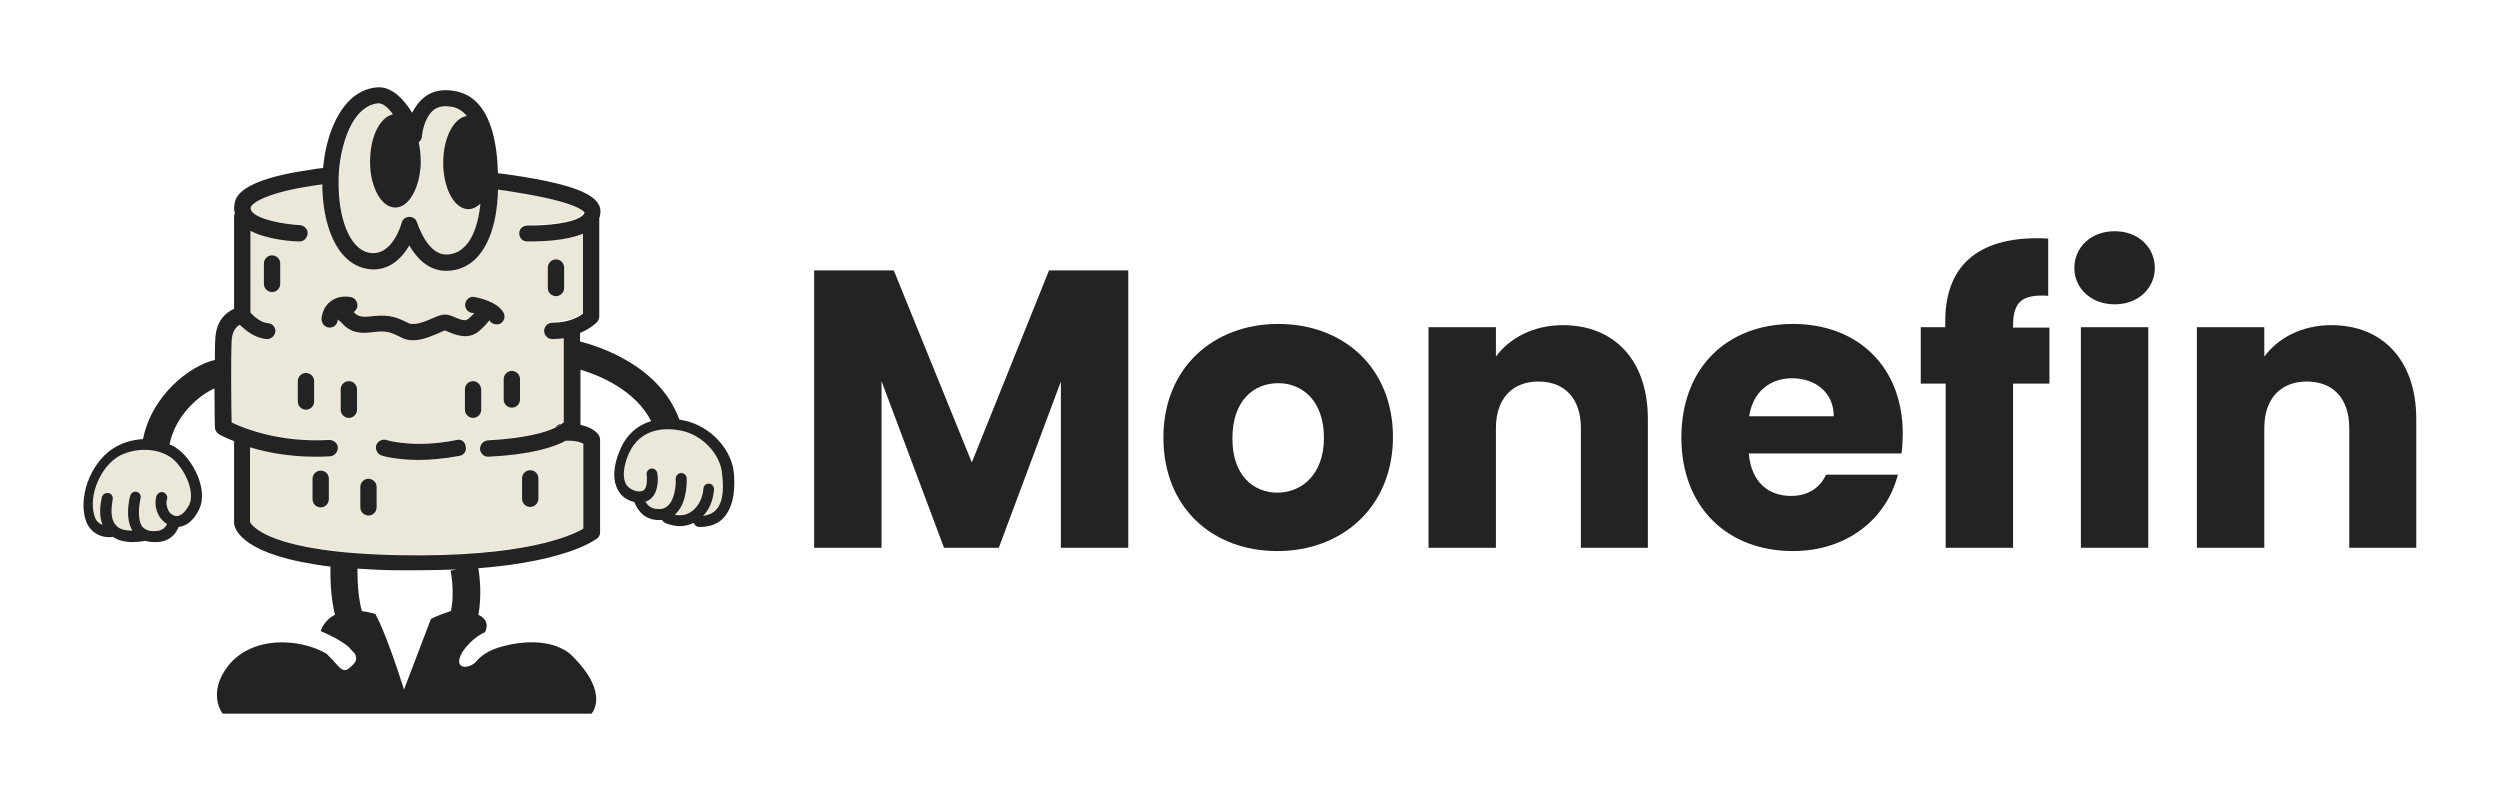
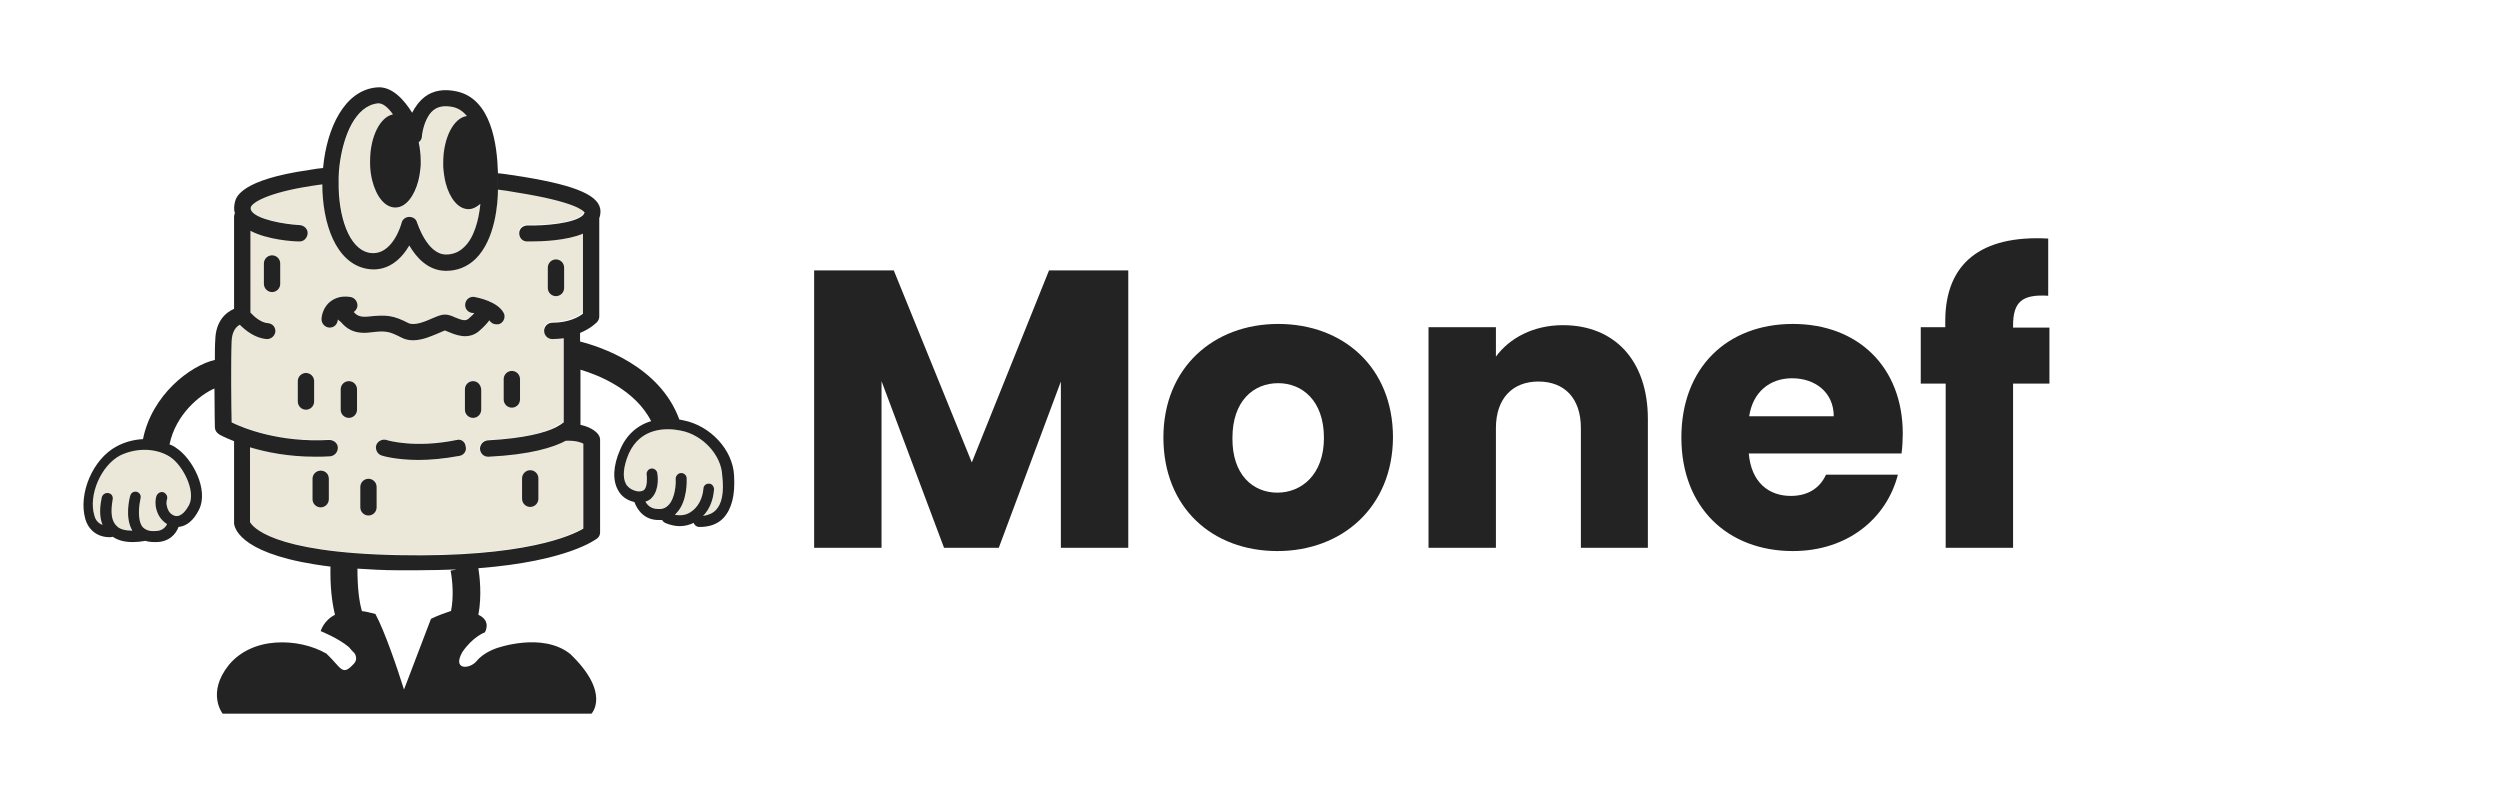
<svg xmlns="http://www.w3.org/2000/svg" version="1.1" id="Layer_1" x="0px" y="0px" viewBox="0 0 612 196" style="enable-background:new 0 0 612 196;" xml:space="preserve">
  <style type="text/css">
	.st0{fill:#232323;}
	.st1{fill:#EBE8DA;}
</style>
  <g>
    <g>
      <g>
        <path class="st0" d="M199.3,66.2h19.5l19.1,47l18.9-47h19.4v67.9h-16.5V93.4l-15.2,40.7h-13.4l-15.3-40.8v40.8h-16.5V66.2z" />
        <path class="st0" d="M312.7,134.9c-15.9,0-27.9-10.6-27.9-27.8c0-17.1,12.3-27.8,28.1-27.8c15.9,0,28.1,10.6,28.1,27.8     C340.9,124.2,328.5,134.9,312.7,134.9z M312.7,120.6c5.9,0,11.4-4.4,11.4-13.4c0-9.2-5.4-13.4-11.2-13.4c-6,0-11.2,4.3-11.2,13.4     C301.6,116.2,306.7,120.6,312.7,120.6z" />
        <path class="st0" d="M387,104.8c0-7.4-4.1-11.4-10.4-11.4c-6.3,0-10.4,4.1-10.4,11.4v29.3h-16.5v-54h16.5v7.2     c3.3-4.5,9.1-7.7,16.4-7.7c12.5,0,20.8,8.5,20.8,23v31.5H387V104.8z" />
        <path class="st0" d="M438.9,134.9c-15.9,0-27.3-10.6-27.3-27.8c0-17.1,11.2-27.8,27.3-27.8c15.8,0,26.9,10.4,26.9,26.9     c0,1.5-0.1,3.2-0.3,4.8h-37.4c0.6,7.1,4.9,10.4,10.3,10.4c4.6,0,7.3-2.3,8.6-5.2h17.6C461.9,126.8,452.4,134.9,438.9,134.9z      M428.2,101.9h20.7c0-5.9-4.6-9.3-10.2-9.3C433.3,92.6,429.1,95.9,428.2,101.9z" />
        <path class="st0" d="M476.2,93.9h-6V80.1h6v-1.5c0-14.1,8.7-21.1,25.2-20.2v14c-6.4-0.4-8.6,1.5-8.6,7.3v0.5h8.9v13.7h-8.9v40.2     h-16.5V93.9z" />
-         <path class="st0" d="M507.8,65.6c0-5,4-9,9.9-9c5.8,0,9.8,4,9.8,9c0,4.9-4,8.9-9.8,8.9C511.8,74.5,507.8,70.5,507.8,65.6z      M509.4,80.1h16.5v54h-16.5V80.1z" />
-         <path class="st0" d="M575.1,104.8c0-7.4-4.1-11.4-10.4-11.4c-6.3,0-10.4,4.1-10.4,11.4v29.3h-16.5v-54h16.5v7.2     c3.3-4.5,9.1-7.7,16.4-7.7c12.5,0,20.8,8.5,20.8,23v31.5h-16.4V104.8z" />
      </g>
    </g>
    <g>
      <path class="st1" d="M46.3,123.6c-0.6,1.1-1.8,3-3.4,2.7c-0.8-0.2-1.3-0.7-1.6-1.2c-0.5-0.9-0.7-2-0.4-2.9    c0.2-0.7-0.2-1.4-0.9-1.7c-0.7-0.2-1.4,0.2-1.7,0.9c-0.5,1.6-0.2,3.5,0.7,5c0.5,0.8,1.1,1.4,1.9,1.9c-0.4,0.8-1.2,1.7-2.9,1.7    c0,0,0,0,0,0c0,0,0,0-0.1,0c-1.4,0.1-2.3-0.3-3-1c-1.4-1.8-0.8-5.6-0.5-7c0.2-0.7-0.2-1.4-0.9-1.6c-0.7-0.2-1.4,0.2-1.6,0.9    c-0.2,0.6-1.4,5.4,0.5,8.6c-1.7,0-3-0.3-3.8-1.1c-1.3-1.2-1.6-3.3-1-6.6c0.1-0.7-0.3-1.4-1.1-1.5c-0.7-0.1-1.4,0.3-1.6,1.1    c-0.4,1.9-0.7,4.5,0.2,6.7c-1-0.4-1.7-1.1-2-2.3c-1.5-5,1.6-12.2,6.3-14.7c3.8-2.1,8.6-1.9,12,0.3    C44.7,113.8,48.1,120.1,46.3,123.6z" />
      <path class="st1" d="M175.2,124.9c-0.8,0.8-1.8,1.2-3.1,1.4c1.6-1.6,2.5-3.9,2.7-6.5c0-0.7-0.5-1.4-1.2-1.4    c-0.7-0.1-1.4,0.5-1.4,1.2c-0.2,2.5-1.4,4.7-3.2,5.8c-1.1,0.7-2.4,0.9-3.8,0.6c0.1-0.1,0.3-0.3,0.4-0.4c2.8-2.9,2.5-8.3,2.5-8.5    c0-0.7-0.6-1.3-1.3-1.3c0,0-0.1,0-0.1,0c-0.7,0-1.3,0.7-1.3,1.4c0.1,1.2-0.1,4.8-1.8,6.5c-0.6,0.6-1.4,1-2.5,0.9c0,0,0,0,0,0    c-1.7,0-2.6-0.9-3.1-1.8c0.7-0.2,1.3-0.6,1.6-1c1.9-2,1.4-5.6,1.3-6c-0.1-0.7-0.8-1.2-1.5-1.1c-0.7,0.1-1.2,0.8-1.1,1.5    c0.1,0.7,0.2,2.9-0.6,3.7c-0.2,0.2-0.6,0.4-1.4,0.4c0,0,0,0-0.1,0c-1.3-0.2-2.3-0.8-2.9-1.7c-1-1.7-0.7-4.4,0.6-7.5    c2.9-6.5,9.2-6.4,12.7-5.7c5.4,1,10,6,10.2,11C177.3,120.6,176.7,123.4,175.2,124.9z" />
      <path class="st1" d="M126.5,46.9c-1.5-0.2-3-0.5-4.6-0.7c-0.1,3.6-0.7,12.4-5.5,17.1c-2,1.9-4.4,2.9-7.2,2.9H109    c-4.3-0.1-7.1-3.3-8.8-6.2c-2,3.4-5.4,6.6-10.4,5.7C82.3,64.4,79,54.7,79,45c-0.9,0.1-1.9,0.2-2.8,0.4    c-11.1,1.7-14.6,4.1-14.9,5.2c-0.1,0.4-0.1,0.7,0.2,1c1.5,2,7.8,3.2,11.8,3.4c1.1,0.1,1.9,1,1.9,2.1c-0.1,1.1-1,2-2.1,1.9    c-1.5-0.1-7.7-0.5-11.9-2.6v20c0.9,0.9,2.6,2.5,4.3,2.6c1.1,0.1,1.9,1,1.8,2.1c-0.1,1-0.9,1.8-2,1.8c-0.1,0-0.1,0-0.1,0    c-2.9-0.2-5.3-2.2-6.6-3.5c-0.8,0.4-1.9,1.5-2,4c-0.2,4.7-0.1,16.2,0,19.9c2.8,1.4,11.7,5,23.9,4.3c1.1-0.1,2,0.8,2.1,1.9    s-0.8,2-1.9,2.1c-1.2,0.1-2.4,0.1-3.6,0.1c-6.5,0-11.9-1.1-16-2.3v18.3c0.4,0.9,4.8,7.5,36.4,8.1c30.7,0.6,42.4-4.8,45.2-6.5    v-20.8c-0.5-0.3-1.8-0.8-4.3-0.7c-3,1.6-8.6,3.4-18.9,3.9h-0.1c-1.1,0-1.9-0.8-2-1.9c-0.1-1.1,0.8-2,1.9-2.1    c9.1-0.4,14-1.9,16.5-3.1c0.3-0.4,0.8-0.7,1.4-0.8c0.3-0.2,0.5-0.4,0.7-0.5V82.6c-0.9,0.1-1.8,0.2-2.8,0.2c-1.1,0-2-0.9-2-2    s0.9-2,2-2c4.1,0,6.5-1.5,7.5-2.2V57c-4.1,1.7-10.1,1.9-12.6,1.9c-0.6,0-0.9,0-1.1,0c-1.1,0-2-0.9-1.9-2c0-1.1,0.9-2,2-1.9    c4.1,0.1,11.5-0.4,13.6-2.5c0.1-0.1,0.2-0.3,0.3-0.4c0,0,0-0.1,0-0.1c0-0.1,0-0.2,0.1-0.2C142.9,51.5,140.9,49.2,126.5,46.9z     M68.6,69.5c0,1.1-0.9,2-2,2c-1.1,0-2-0.9-2-2v-5c0-1.1,0.9-2,2-2c1.1,0,2,0.9,2,2V69.5z M76.9,98.3c0,1.1-0.9,2-2,2    c-1.1,0-2-0.9-2-2v-5c0-1.1,0.9-2,2-2c1.1,0,2,0.9,2,2V98.3z M80.5,122.1c0,1.1-0.9,2-2,2c-1.1,0-2-0.9-2-2v-5c0-1.1,0.9-2,2-2    c1.1,0,2,0.9,2,2V122.1z M127.8,117.1c0-1.1,0.9-2,2-2c1.1,0,2,0.9,2,2v5c0,1.1-0.9,2-2,2c-1.1,0-2-0.9-2-2V117.1z M134.1,65.5    c0-1.1,0.9-2,2-2c1.1,0,2,0.9,2,2v5c0,1.1-0.9,2-2,2c-1.1,0-2-0.9-2-2V65.5z M87.4,100.3c0,1.1-0.9,2-2,2c-1.1,0-2-0.9-2-2v-5    c0-1.1,0.9-2,2-2c1.1,0,2,0.9,2,2V100.3z M92.2,124.2c0,1.1-0.9,2-2,2c-1.1,0-2-0.9-2-2v-5c0-1.1,0.9-2,2-2c1.1,0,2,0.9,2,2V124.2    z M112.6,111.6c-3.8,0.8-7.2,1-10,1c-5.6,0-8.9-1-9.2-1.1c-1-0.3-1.6-1.4-1.3-2.5c0.3-1,1.4-1.6,2.5-1.3c0.1,0,6.9,2,17.2-0.1    c1.1-0.2,2.1,0.5,2.3,1.5C114.3,110.3,113.6,111.3,112.6,111.6z M117.7,100.3c0,1.1-0.9,2-2,2c-1.1,0-2-0.9-2-2v-5    c0-1.1,0.9-2,2-2c1.1,0,2,0.9,2,2V100.3z M122.5,79.2c-0.3,0.2-0.6,0.2-1,0.2c-0.7,0-1.4-0.4-1.7-1c0,0,0,0,0,0    c-0.5,0.7-1.4,1.7-2.7,2.8c-2.6,2-5.5,0.8-7.2,0.1c-0.3-0.1-0.7-0.3-1-0.4c-0.3,0.1-0.9,0.4-1.4,0.6c-1.7,0.7-4,1.8-6.4,1.8    c-1,0-2-0.2-2.9-0.7c-3-1.5-3.7-1.7-7.7-1.2c-4.2,0.5-6-1.4-6.9-2.4c-0.1-0.1-0.2-0.2-0.3-0.3c-0.2-0.1-0.4-0.3-0.6-0.5    c0,0.1,0,0.1,0,0.1c-0.1,1.1-0.9,1.9-2,1.9c0,0-0.1,0-0.1,0c-1.1-0.1-1.9-1-1.9-2.1c0-0.3,0.2-2.8,2.2-4.3    c0.9-0.7,2.5-1.5,4.9-1.1c1.1,0.2,1.8,1.2,1.7,2.3c-0.1,0.6-0.5,1.1-0.9,1.4c0.7,0.7,1.3,1.3,3.5,1.1c4.6-0.5,6.2-0.3,9.9,1.6    c1.5,0.7,4.1-0.4,5.9-1.2c1.2-0.5,2.1-0.9,3-0.9c0.8,0,1.7,0.3,2.5,0.7c1.7,0.7,2.5,0.9,3.2,0.4c0.7-0.6,1.2-1.1,1.5-1.4    c-0.2-0.1-0.4-0.1-0.6-0.1c-1.1-0.2-1.8-1.2-1.6-2.3c0.2-1.1,1.2-1.8,2.3-1.6c0.9,0.2,5.6,1.1,7.1,3.9    C123.8,77.5,123.4,78.7,122.5,79.2z M127.3,92.8v5c0,1.1-0.9,2-2,2c-1.1,0-2-0.9-2-2v-5c0-1.1,0.9-2,2-2    C126.4,90.8,127.3,91.7,127.3,92.8z" />
      <path class="st0" d="M179.7,116.4c-0.3-6.3-5.8-12.2-12.4-13.5c-0.3-0.1-0.7-0.1-1-0.2l0,0c-4.8-13.2-19.6-17.9-24.3-19.1v-2.1    c2.7-1.1,4.1-2.6,4.2-2.7c0.3-0.4,0.5-0.8,0.5-1.3V53.4c0.2-0.5,0.3-1.1,0.3-1.6c0-3.8-5.5-6.3-18.8-8.5c-2.1-0.3-4.2-0.7-6.4-0.9    c0,1.6,0,3,0,3.9c0,0,0,0,0,0.1c1.5,0.2,3.1,0.4,4.6,0.7c14.5,2.3,16.4,4.5,16.7,4.9c0,0.1,0,0.1-0.1,0.2c0,0,0,0.1,0,0.1    c-0.1,0.1-0.1,0.2-0.3,0.4c-2.1,2-9.4,2.6-13.6,2.5c-1.1,0-2,0.8-2,1.9c0,1.1,0.8,2,1.9,2c0.2,0,0.6,0,1.1,0    c2.6,0,8.6-0.2,12.6-1.9v19.6c-1,0.8-3.5,2.2-7.5,2.2c-1.1,0-2,0.9-2,2s0.9,2,2,2c1,0,1.9-0.1,2.8-0.2v20.6    c-0.2,0.1-0.4,0.3-0.7,0.5c-0.4,0.2-0.8,0.5-1.4,0.8c-2.5,1.2-7.4,2.6-16.5,3.1c-1.1,0.1-1.9,1-1.9,2.1c0.1,1.1,0.9,1.9,2,1.9h0.1    c10.3-0.5,15.9-2.3,18.9-3.9c2.5-0.1,3.7,0.4,4.3,0.7v20.8c-2.8,1.7-14.5,7.1-45.2,6.5c-31.6-0.6-35.9-7.2-36.4-8.1v-18.3    c4,1.2,9.4,2.3,16,2.3c1.2,0,2.3,0,3.6-0.1c1.1-0.1,1.9-1,1.9-2.1s-1-1.9-2.1-1.9c-12.2,0.7-21.1-2.9-23.9-4.3    c-0.1-3.7-0.2-15.3,0-19.9c0.1-2.5,1.2-3.6,2-4c1.3,1.3,3.7,3.3,6.6,3.5c0,0,0.1,0,0.1,0c1,0,1.9-0.8,2-1.8c0.1-1.1-0.7-2-1.8-2.1    c-1.7-0.1-3.4-1.6-4.3-2.6v-20c4.2,2.2,10.4,2.6,11.9,2.6c1.1,0.1,2-0.8,2.1-1.9c0.1-1.1-0.8-2-1.9-2.1c-4-0.2-10.4-1.4-11.8-3.4    c-0.2-0.3-0.3-0.6-0.2-1c0.3-1,3.8-3.5,14.9-5.2c0.9-0.1,1.8-0.3,2.8-0.4c0-0.6,0-1.2,0-1.7c0-0.8,0.1-1.5,0.2-2.3    c-1.2,0.1-2.4,0.3-3.6,0.5C59,44,57.8,48.2,57.5,49.5c-0.2,0.9-0.3,1.8,0,2.7c-0.1,0.2-0.2,0.5-0.2,0.8v22.6    c-2.1,0.9-4.5,3.1-4.6,7.6c-0.1,1.3-0.1,3-0.1,4.9c-6,1.4-15.4,8.5-17.6,19.4c-2.2,0.1-4.5,0.7-6.5,1.8    c-5.8,3.1-9.4,11.6-7.6,17.8c0.8,2.7,3,4.4,5.9,4.4c0.1,0,0.2,0,0.3,0c0.2,0,0.4-0.1,0.5-0.1c1.3,0.9,2.9,1.3,5,1.3    c0.9,0,1.9-0.1,3-0.3c0.6,0.2,1.4,0.3,2.2,0.3c0.1,0,0.2,0,0.4,0c3.2,0,4.9-2,5.5-3.7c2-0.2,3.7-1.6,5-4.2    c2.5-5-1.7-12.6-5.5-15.1c-0.5-0.4-1.1-0.7-1.7-0.9c1.5-7.4,7.5-12.2,11-13.7c0,4.9,0.1,9.2,0.1,9.5c0,0.7,0.4,1.3,1,1.7    c0.1,0.1,1.4,0.8,3.7,1.7v20c0,0.1,0,0.2,0,0.2c0.2,1.5,2.2,7.9,23.6,10.5c-0.1,4.6,0.3,8.5,1.1,11.8c-2.8,1.4-3.5,4-3.5,4    s4.3,1.7,6.9,3.9c0.7,0.6,1.2,1.1,1.5,1.7c0.4,0.8,0.4,1.6-0.2,2.3c-3,3.3-3,1.2-6.8-2.4c-3.5-2-8-3-12.4-2.7    c-4.5,0.3-8.7,2.1-11.5,5.5c-5.5,6.9-1.5,11.9-1.5,11.9h46.1c0,0,0.1,0,1.2,0h43c0,0,4.8-5-5.2-14.6c-6.9-5.5-18.1-1.4-18.1-1.4    s-3.1,1-4.8,3.1c-1.7,2.1-6.1,2.3-3.5-2.2c2.6-3.8,5.5-4.8,5.5-4.8s1.7-2.8-1.6-4.3c0.9-4.7,0.3-9.6,0-11.4    c22-1.7,28.8-7.1,29.1-7.3c0.5-0.4,0.7-0.9,0.7-1.5v-22.7c0-0.3-0.1-0.7-0.3-1c-0.2-0.4-1.3-1.9-4.5-2.6c0,0,0,0,0,0V90.5    c4.4,1.3,13.4,4.9,17.3,12.6c-3.4,1-6.1,3.4-7.6,7c-1.7,3.9-1.9,7.4-0.5,9.9c0.8,1.5,2.2,2.5,4,2.9c0.7,1.9,2.4,4.4,5.9,4.4h0.2    c0.2,0,0.5,0,0.7,0c0.1,0.3,0.4,0.5,0.7,0.7c1.2,0.5,2.4,0.8,3.6,0.8c1.2,0,2.4-0.3,3.4-0.8c0.2,0.5,0.6,0.9,1.2,1    c0.1,0,0.2,0,0.3,0c2.4,0,4.4-0.7,5.8-2.2C179.1,124.6,180,121.3,179.7,116.4z M41.7,111.9c3,2,6.3,8.2,4.6,11.7    c-0.6,1.1-1.8,3-3.4,2.7c-0.8-0.2-1.3-0.7-1.6-1.2c-0.5-0.9-0.7-2-0.4-2.9c0.2-0.7-0.2-1.4-0.9-1.7c-0.7-0.2-1.4,0.2-1.7,0.9    c-0.5,1.6-0.2,3.5,0.7,5c0.5,0.8,1.1,1.4,1.9,1.9c-0.4,0.8-1.2,1.7-2.9,1.7c0,0,0,0,0,0c0,0,0,0-0.1,0c-1.4,0.1-2.3-0.3-3-1    c-1.4-1.8-0.8-5.6-0.5-7c0.2-0.7-0.2-1.4-0.9-1.6c-0.7-0.2-1.4,0.2-1.6,0.9c-0.2,0.6-1.4,5.4,0.5,8.6c-1.7,0-3-0.3-3.8-1.1    c-1.3-1.2-1.6-3.3-1-6.6c0.1-0.7-0.3-1.4-1.1-1.5c-0.7-0.1-1.4,0.3-1.6,1.1c-0.4,1.9-0.7,4.5,0.2,6.7c-1-0.4-1.7-1.1-2-2.3    c-1.5-5,1.6-12.2,6.3-14.7C33.5,109.5,38.4,109.7,41.7,111.9z M110.4,149.6h-0.1c-3.1,1-4.8,1.9-4.8,1.9l-6.6,17.3    c-1.8-5.7-4.7-14.2-7-18.5c-1.2-0.3-2.3-0.6-3.3-0.7c-0.7-2.4-1.1-5.8-1.1-10.4c3,0.2,6.4,0.4,10,0.4c1.6,0,3.1,0,4.6,0    c3.5,0,6.7-0.1,9.7-0.2l-1.5,0.3C110.8,142.1,111.1,146.3,110.4,149.6z M175.2,124.9c-0.8,0.8-1.8,1.2-3.1,1.4    c1.6-1.6,2.5-3.9,2.7-6.5c0-0.7-0.5-1.4-1.2-1.4c-0.7-0.1-1.4,0.5-1.4,1.2c-0.2,2.5-1.4,4.7-3.2,5.8c-1.1,0.7-2.4,0.9-3.8,0.6    c0.1-0.1,0.3-0.3,0.4-0.4c2.8-2.9,2.5-8.3,2.5-8.5c0-0.7-0.6-1.3-1.3-1.3c0,0-0.1,0-0.1,0c-0.7,0-1.3,0.7-1.3,1.4    c0.1,1.2-0.1,4.8-1.8,6.5c-0.6,0.6-1.4,1-2.5,0.9c0,0,0,0,0,0c-1.7,0-2.6-0.9-3.1-1.8c0.7-0.2,1.3-0.6,1.6-1c1.9-2,1.4-5.6,1.3-6    c-0.1-0.7-0.8-1.2-1.5-1.1c-0.7,0.1-1.2,0.8-1.1,1.5c0.1,0.7,0.2,2.9-0.6,3.7c-0.2,0.2-0.6,0.4-1.4,0.4c0,0,0,0-0.1,0    c-1.3-0.2-2.3-0.8-2.9-1.7c-1-1.7-0.7-4.4,0.6-7.5c2.9-6.5,9.2-6.4,12.7-5.7c5.4,1,10,6,10.2,11    C177.3,120.6,176.7,123.4,175.2,124.9z" />
      <path class="st0" d="M111.8,107.7c-10.2,2.1-17,0.1-17.2,0c-1-0.3-2.2,0.3-2.5,1.3c-0.3,1,0.3,2.2,1.3,2.5    c0.2,0.1,3.6,1.1,9.1,1.1c2.8,0,6.2-0.3,10-1c1.1-0.2,1.8-1.3,1.5-2.3C113.9,108.1,112.8,107.4,111.8,107.7z" />
-       <path class="st0" d="M137.4,103.8c-0.4,0.2-0.8,0.5-1.4,0.8C136.3,104.1,136.8,103.8,137.4,103.8z" />
      <path class="st0" d="M115.8,93.3c-1.1,0-2,0.9-2,2v5c0,1.1,0.9,2,2,2s2-0.9,2-2v-5C117.7,94.2,116.9,93.3,115.8,93.3z" />
      <path class="st0" d="M90.2,117.2c-1.1,0-2,0.9-2,2v5c0,1.1,0.9,2,2,2s2-0.9,2-2v-5C92.2,118.1,91.3,117.2,90.2,117.2z" />
      <path class="st0" d="M78.5,115.2c-1.1,0-2,0.9-2,2v5c0,1.1,0.9,2,2,2s2-0.9,2-2v-5C80.5,116,79.6,115.2,78.5,115.2z" />
      <path class="st0" d="M85.4,93.3c-1.1,0-2,0.9-2,2v5c0,1.1,0.9,2,2,2s2-0.9,2-2v-5C87.4,94.2,86.5,93.3,85.4,93.3z" />
      <path class="st0" d="M74.9,91.3c-1.1,0-2,0.9-2,2v5c0,1.1,0.9,2,2,2s2-0.9,2-2v-5C76.9,92.2,76,91.3,74.9,91.3z" />
      <path class="st0" d="M125.3,90.8c-1.1,0-2,0.9-2,2v5c0,1.1,0.9,2,2,2s2-0.9,2-2v-5C127.3,91.7,126.4,90.8,125.3,90.8z" />
      <path class="st0" d="M129.8,124.1c1.1,0,2-0.9,2-2v-5c0-1.1-0.9-2-2-2s-2,0.9-2,2v5C127.8,123.2,128.7,124.1,129.8,124.1z" />
      <path class="st0" d="M136.1,72.5c1.1,0,2-0.9,2-2v-5c0-1.1-0.9-2-2-2s-2,0.9-2,2v5C134.1,71.6,135,72.5,136.1,72.5z" />
      <path class="st0" d="M66.6,62.5c-1.1,0-2,0.9-2,2v5c0,1.1,0.9,2,2,2s2-0.9,2-2v-5C68.6,63.4,67.7,62.5,66.6,62.5z" />
      <path class="st0" d="M122.5,79.2c-0.3,0.2-0.6,0.2-1,0.2c-0.7,0-1.4-0.4-1.7-1c0,0,0,0,0,0c-0.5,0.7-1.4,1.7-2.7,2.8    c-2.6,2-5.5,0.8-7.2,0.1c-0.3-0.1-0.7-0.3-1-0.4c-0.3,0.1-0.9,0.4-1.4,0.6c-1.7,0.7-4,1.8-6.4,1.8c-1,0-2-0.2-2.9-0.7    c-3-1.5-3.7-1.7-7.7-1.2c-4.2,0.5-6-1.4-6.9-2.4c-0.1-0.1-0.2-0.2-0.3-0.3c-0.2-0.1-0.4-0.3-0.6-0.5c0,0.1,0,0.1,0,0.1    c-0.1,1.1-0.9,1.9-2,1.9c0,0-0.1,0-0.1,0c-1.1-0.1-1.9-1-1.9-2.1c0-0.3,0.2-2.8,2.2-4.3c0.9-0.7,2.5-1.5,4.9-1.1    c1.1,0.2,1.8,1.2,1.7,2.3c-0.1,0.6-0.5,1.1-0.9,1.4c0.7,0.7,1.3,1.3,3.5,1.1c4.6-0.5,6.2-0.3,9.9,1.6c1.5,0.7,4.1-0.4,5.9-1.2    c1.2-0.5,2.1-0.9,3-0.9c0.8,0,1.7,0.3,2.5,0.7c1.7,0.7,2.5,0.9,3.2,0.4c0.7-0.6,1.2-1.1,1.5-1.4c-0.2-0.1-0.4-0.1-0.6-0.1    c-1.1-0.2-1.8-1.2-1.6-2.3c0.2-1.1,1.2-1.8,2.3-1.6c0.9,0.2,5.6,1.1,7.1,3.9C123.8,77.5,123.4,78.7,122.5,79.2z" />
      <path class="st1" d="M117.7,49.9c-0.5,4.1-1.7,8.3-4,10.6c-1.2,1.2-2.7,1.8-4.4,1.8c0,0-0.1,0-0.1,0c-4.6-0.1-6.9-7.7-7-7.8    c-0.2-0.9-1-1.4-1.9-1.4h0c-0.9,0-1.7,0.6-1.9,1.5c0,0.1-2.2,8.2-7.8,7.3c-5.2-0.9-7.7-9.2-7.6-17.3c0-0.4,0-0.8,0-1.1    c0-0.9,0.1-1.9,0.2-2.9c0.9-7.4,3.9-14.7,9.4-15.3c1.2-0.1,2.5,1,3.7,2.7c-3.1,0.6-5.6,5.4-5.6,11.4c0,0.2,0,0.5,0,0.7    c0,1.4,0.2,2.7,0.5,4c1,4,3.1,6.7,5.7,6.7c2.5,0,4.6-2.7,5.6-6.5c0.3-1.2,0.5-2.5,0.6-3.9c0-0.3,0-0.7,0-1c0-1.6-0.2-3.2-0.5-4.6    c0.5-0.3,0.8-0.9,0.8-1.5c0.1-1.2,0.8-4.8,2.9-6.4c1.2-0.9,2.7-1.1,4.7-0.7c1.3,0.3,2.4,1,3.4,2.2c-3.2,0.4-5.8,5.3-5.8,11.4    c0,0.3,0,0.7,0,1c0.1,1.4,0.3,2.8,0.6,4c1,3.8,3.1,6.4,5.6,6.4C115.8,51.2,116.8,50.8,117.7,49.9z" />
      <path class="st0" d="M121.9,42.3c-0.2-6.9-1.6-18-10-19.9c-3.1-0.7-5.8-0.3-7.9,1.3c-1.4,1.1-2.4,2.5-3.1,3.9    c-2-3.2-5-6.6-8.7-6.2C84.3,22.1,80,31.4,79.1,41c-0.1,0.8-0.1,1.5-0.2,2.3c0,0.6,0,1.2,0,1.7c0,9.7,3.3,19.4,10.9,20.8    c5,0.9,8.4-2.3,10.4-5.7c1.7,2.9,4.5,6.1,8.8,6.2h0.2c2.8,0,5.2-1,7.2-2.9c4.8-4.7,5.5-13.5,5.5-17.1c0,0,0-0.1,0-0.1    C121.9,45.2,121.9,43.8,121.9,42.3z M113.6,60.5c-1.2,1.2-2.7,1.8-4.4,1.8c0,0-0.1,0-0.1,0c-4.6-0.1-6.9-7.7-7-7.8    c-0.2-0.9-1-1.4-1.9-1.4h0c-0.9,0-1.7,0.6-1.9,1.5c0,0.1-2.2,8.2-7.8,7.3c-5.2-0.9-7.7-9.2-7.6-17.3c0-0.4,0-0.8,0-1.1    c0-0.9,0.1-1.9,0.2-2.9c0.9-7.4,3.9-14.7,9.4-15.3c1.2-0.1,2.5,1,3.7,2.7c-3.1,0.6-5.6,5.4-5.6,11.4c0,0.2,0,0.5,0,0.7    c0,1.4,0.2,2.7,0.5,4c1,4,3.1,6.7,5.7,6.7c2.5,0,4.6-2.7,5.6-6.5c0.3-1.2,0.5-2.5,0.6-3.9c0-0.3,0-0.7,0-1c0-1.6-0.2-3.2-0.5-4.6    c0.5-0.3,0.8-0.9,0.8-1.5c0.1-1.2,0.8-4.8,2.9-6.4c1.2-0.9,2.7-1.1,4.7-0.7c1.3,0.3,2.4,1,3.4,2.2c-3.2,0.4-5.8,5.3-5.8,11.4    c0,0.3,0,0.7,0,1c0.1,1.4,0.3,2.8,0.6,4c1,3.8,3.1,6.4,5.6,6.4c1,0,2-0.5,2.9-1.3C117.2,54,116,58.3,113.6,60.5z" />
      <path class="st0" d="M86.9,160c-0.6-0.5-1.1-1.1-1.5-1.7C86.1,158.8,86.6,159.4,86.9,160z" />
    </g>
  </g>
</svg>